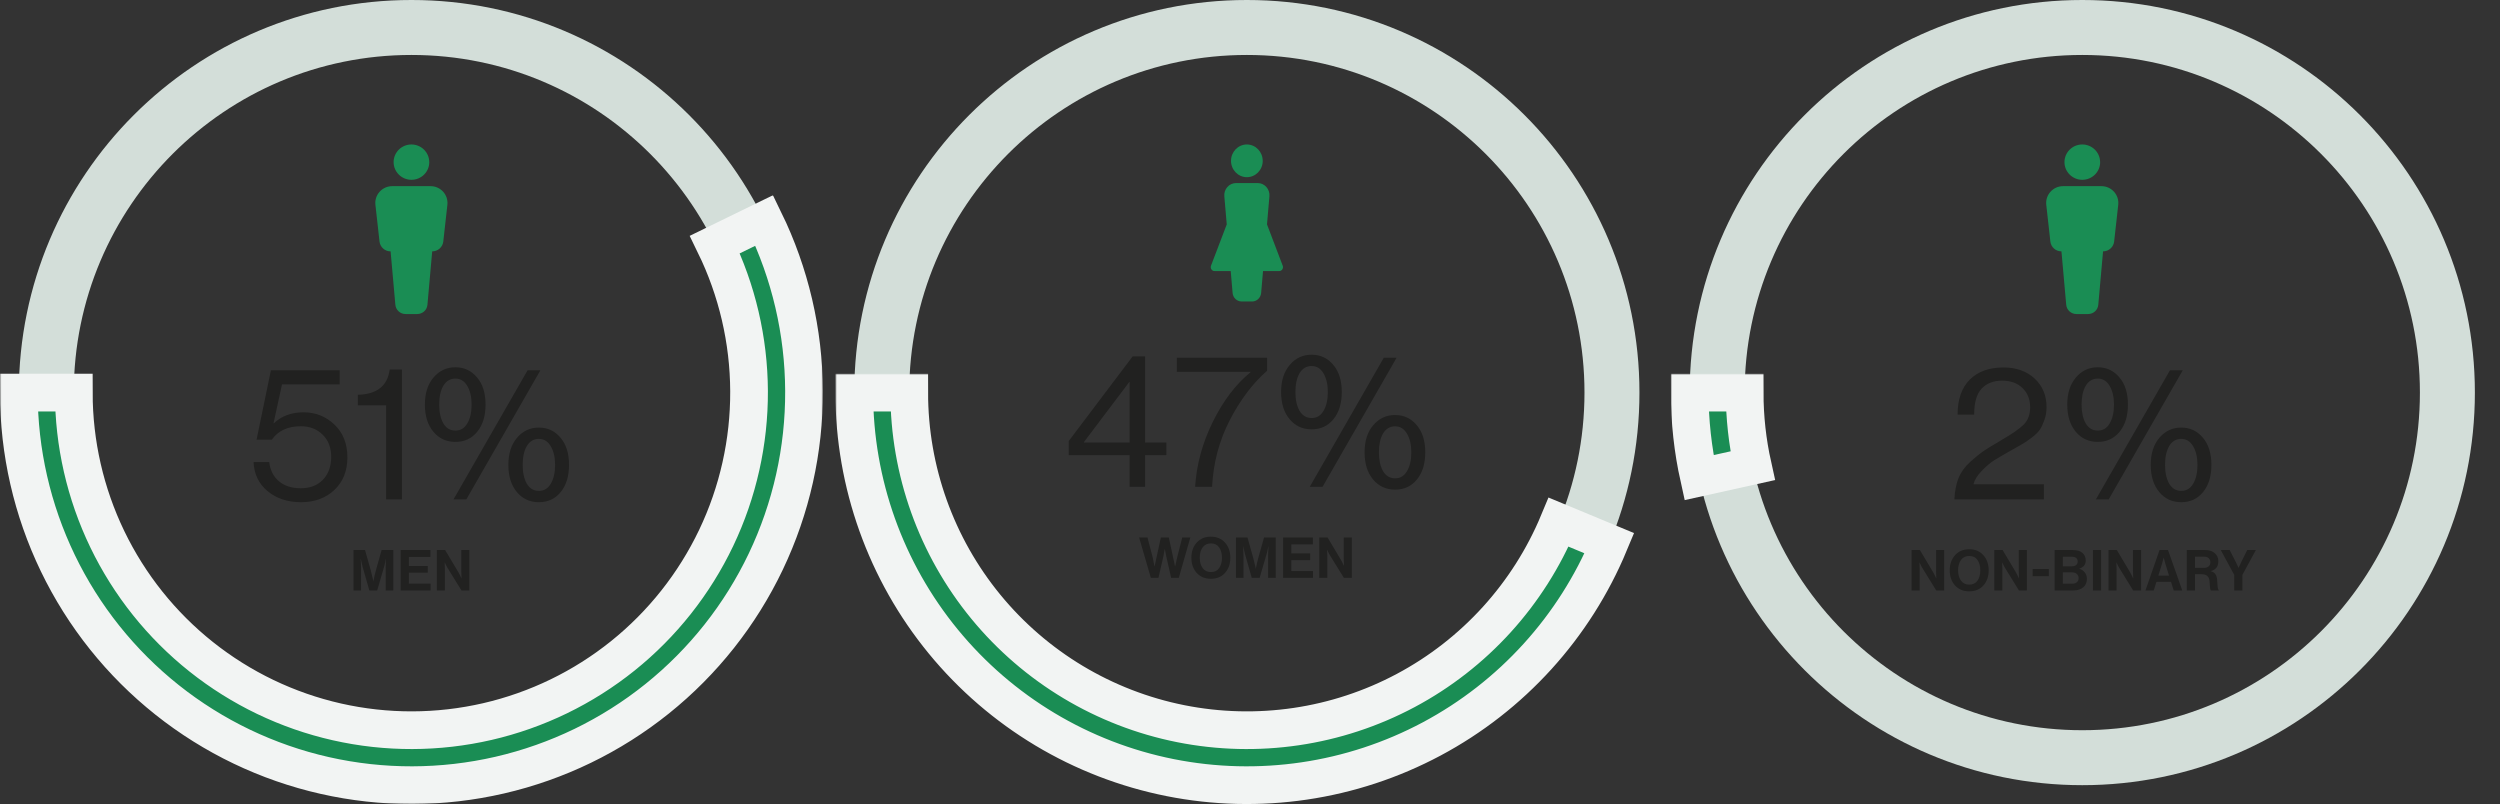
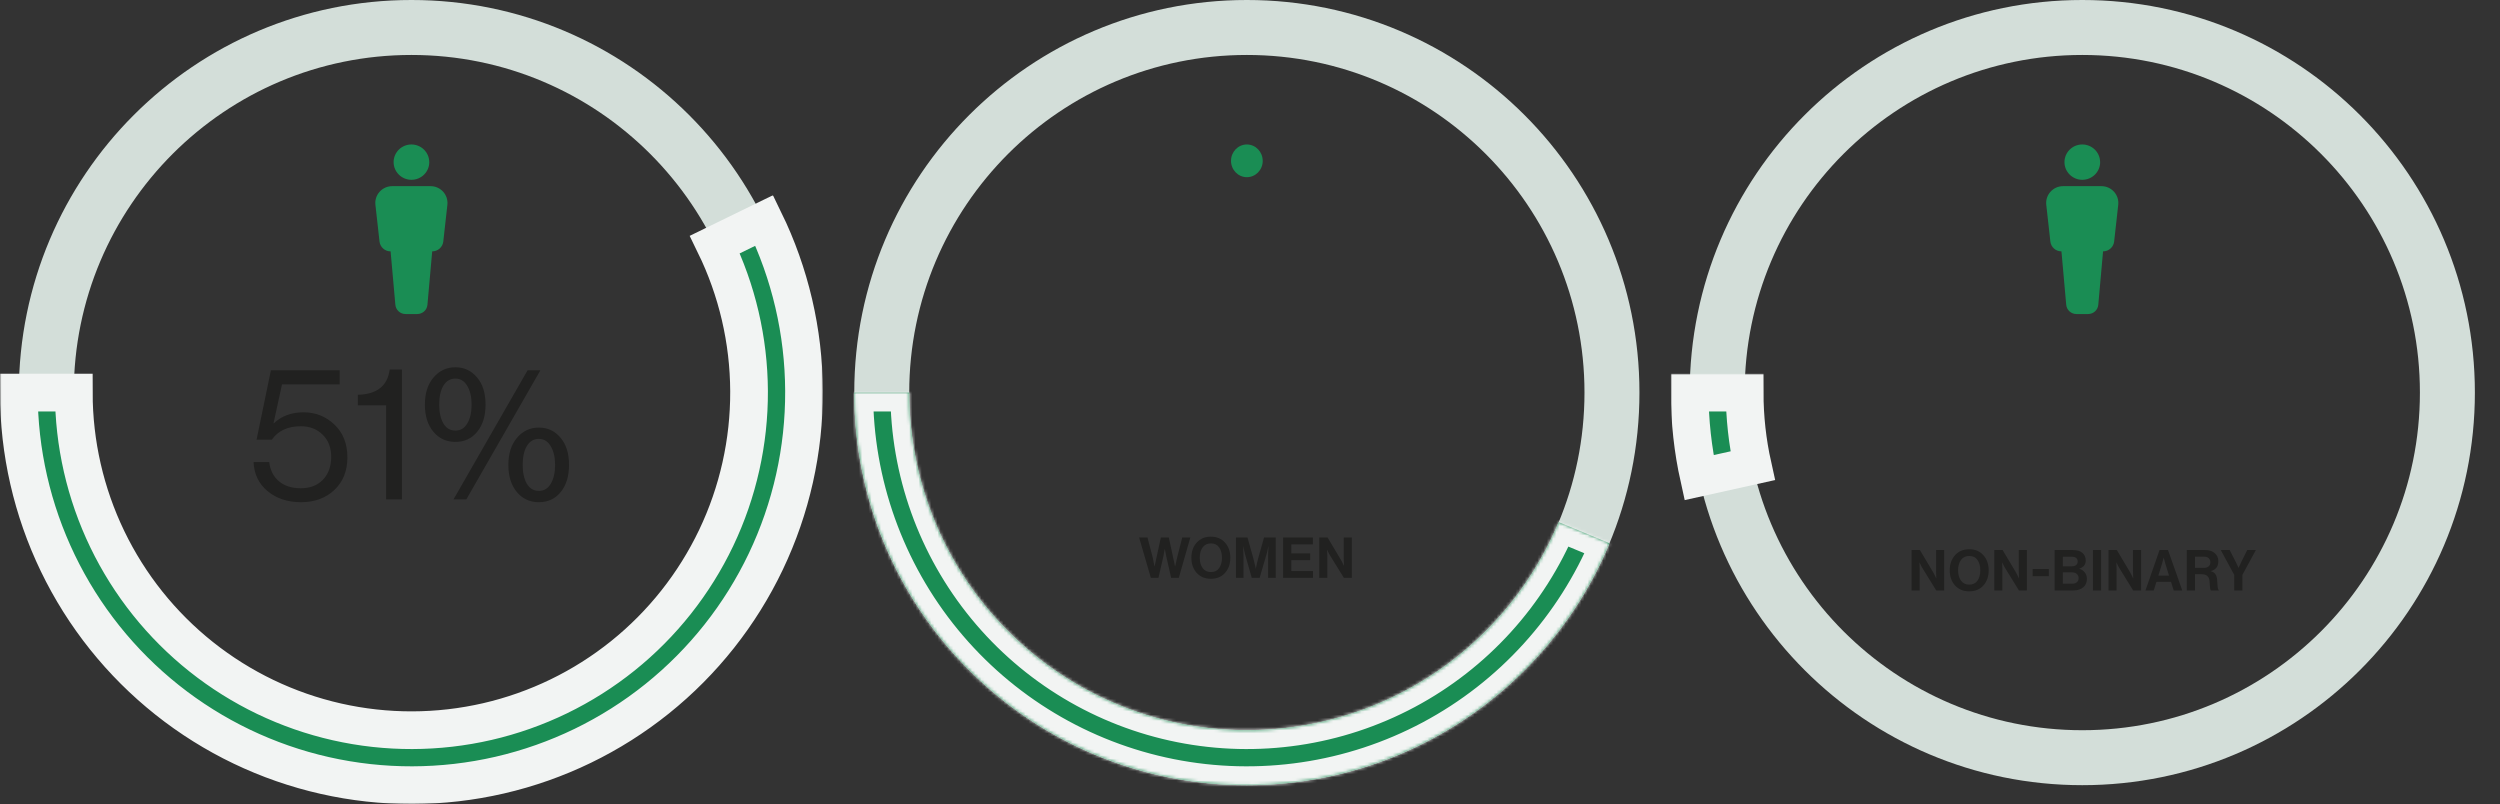
<svg xmlns="http://www.w3.org/2000/svg" width="796" height="256" viewBox="0 0 796 256" fill="none">
  <rect x="0" y="0" width="796" height="256" fill="#333333" stroke="none" />
  <path d="M256 125C256 194.036 200.036 250 131 250C61.964 250 6 194.036 6 125C6 55.964 61.964 0 131 0C200.036 0 256 55.964 256 125ZM23.5 125C23.5 184.371 71.629 232.5 131 232.5C190.371 232.5 238.5 184.371 238.5 125C238.5 65.629 190.371 17.5 131 17.5C71.629 17.5 23.5 65.629 23.5 125Z" fill="#D3DED9" />
  <mask id="path-2-outside-1_304_3289" maskUnits="userSpaceOnUse" x="0" y="62" width="262" height="194" fill="black">
    <rect fill="white" y="62" width="262" height="194" />
    <path d="M6 125C6 143.806 10.243 162.369 18.414 179.308C26.584 196.246 38.471 211.122 53.189 222.829C67.907 234.535 85.077 242.77 103.42 246.919C121.762 251.069 140.804 251.026 159.128 246.794C177.452 242.562 194.584 234.251 209.249 222.478C223.915 210.706 235.735 195.776 243.829 178.801C251.923 161.826 256.083 143.244 255.999 124.438C255.914 105.633 251.588 87.088 243.341 70.187L227.613 77.861C234.705 92.396 238.426 108.344 238.499 124.517C238.572 140.69 234.994 156.671 228.033 171.269C221.072 185.867 210.907 198.707 198.295 208.831C185.682 218.956 170.948 226.104 155.19 229.743C139.432 233.382 123.055 233.419 107.281 229.851C91.506 226.282 76.74 219.2 64.083 209.133C51.425 199.065 41.202 186.272 34.176 171.705C27.149 157.138 23.5 141.173 23.5 125H6Z" />
  </mask>
  <path d="M6 125C6 143.806 10.243 162.369 18.414 179.308C26.584 196.246 38.471 211.122 53.189 222.829C67.907 234.535 85.077 242.77 103.42 246.919C121.762 251.069 140.804 251.026 159.128 246.794C177.452 242.562 194.584 234.251 209.249 222.478C223.915 210.706 235.735 195.776 243.829 178.801C251.923 161.826 256.083 143.244 255.999 124.438C255.914 105.633 251.588 87.088 243.341 70.187L227.613 77.861C234.705 92.396 238.426 108.344 238.499 124.517C238.572 140.69 234.994 156.671 228.033 171.269C221.072 185.867 210.907 198.707 198.295 208.831C185.682 218.956 170.948 226.104 155.19 229.743C139.432 233.382 123.055 233.419 107.281 229.851C91.506 226.282 76.74 219.2 64.083 209.133C51.425 199.065 41.202 186.272 34.176 171.705C27.149 157.138 23.5 141.173 23.5 125H6Z" fill="#1A8D54" />
  <path d="M6 125C6 143.806 10.243 162.369 18.414 179.308C26.584 196.246 38.471 211.122 53.189 222.829C67.907 234.535 85.077 242.77 103.42 246.919C121.762 251.069 140.804 251.026 159.128 246.794C177.452 242.562 194.584 234.251 209.249 222.478C223.915 210.706 235.735 195.776 243.829 178.801C251.923 161.826 256.083 143.244 255.999 124.438C255.914 105.633 251.588 87.088 243.341 70.187L227.613 77.861C234.705 92.396 238.426 108.344 238.499 124.517C238.572 140.69 234.994 156.671 228.033 171.269C221.072 185.867 210.907 198.707 198.295 208.831C185.682 218.956 170.948 226.104 155.19 229.743C139.432 233.382 123.055 233.419 107.281 229.851C91.506 226.282 76.74 219.2 64.083 209.133C51.425 199.065 41.202 186.272 34.176 171.705C27.149 157.138 23.5 141.173 23.5 125H6Z" stroke="#F2F4F3" stroke-width="12" mask="url(#path-2-outside-1_304_3289)" />
  <g clip-path="url(#clip0_304_3289)">
    <path d="M136.683 51.623C136.683 54.737 134.138 57.247 131.005 57.247C127.872 57.247 125.327 54.726 125.327 51.623C125.327 48.52 127.861 46 130.994 46C134.127 46 136.672 48.52 136.672 51.623H136.683Z" fill="#1A8D54" />
    <path d="M137.09 59.27H124.9C121.681 59.27 119.179 62.044 119.532 65.211L120.837 76.913C121.04 78.692 122.558 80.037 124.365 80.037L125.884 97.045C126.033 98.708 127.445 99.989 129.124 99.989H132.855C134.545 99.989 135.956 98.708 136.095 97.045L137.614 80.037C139.421 80.037 140.939 78.692 141.142 76.913L142.447 65.211C142.8 62.044 140.297 59.27 137.079 59.27H137.09Z" fill="#1A8D54" />
  </g>
  <path d="M95.851 159.9C91.571 159.9 88.011 158.72 85.171 156.36C82.371 154 80.891 150.92 80.731 147.12H85.711C86.031 149.72 87.071 151.76 88.831 153.24C90.591 154.72 92.911 155.46 95.791 155.46C98.711 155.46 101.051 154.56 102.811 152.76C104.571 150.92 105.451 148.5 105.451 145.5C105.451 142.5 104.531 140.12 102.691 138.36C100.891 136.6 98.591 135.72 95.791 135.72C91.631 135.72 88.551 137.14 86.551 139.98H81.691L86.251 117.9H108.151V122.4H89.791L87.091 134.76H87.211C89.651 132.44 92.791 131.28 96.631 131.28C100.471 131.28 103.751 132.58 106.471 135.18C109.231 137.78 110.611 141.26 110.611 145.62C110.611 149.94 109.231 153.4 106.471 156C103.711 158.6 100.171 159.9 95.851 159.9ZM122.938 159V129.06H113.938V125.7C120.018 125.54 123.398 122.86 124.078 117.66H127.978V159H122.938ZM151.961 137.46C150.201 139.62 147.881 140.7 145.001 140.7C142.121 140.7 139.781 139.62 137.981 137.46C136.181 135.3 135.281 132.42 135.281 128.82C135.281 125.22 136.201 122.34 138.041 120.18C139.881 118.02 142.201 116.94 145.001 116.94C147.801 116.94 150.101 118.02 151.901 120.18C153.701 122.3 154.601 125.18 154.601 128.82C154.601 132.42 153.721 135.3 151.961 137.46ZM178.541 156.66C176.781 158.82 174.461 159.9 171.581 159.9C168.701 159.9 166.361 158.82 164.561 156.66C162.761 154.5 161.861 151.62 161.861 148.02C161.861 144.42 162.781 141.54 164.621 139.38C166.461 137.22 168.781 136.14 171.581 136.14C174.381 136.14 176.681 137.22 178.481 139.38C180.281 141.5 181.181 144.38 181.181 148.02C181.181 151.62 180.301 154.5 178.541 156.66ZM144.401 159L167.981 117.9H172.061L148.481 159H144.401ZM141.161 134.82C142.081 136.34 143.361 137.1 145.001 137.1C146.641 137.1 147.901 136.34 148.781 134.82C149.701 133.3 150.161 131.3 150.161 128.82C150.161 126.42 149.701 124.44 148.781 122.88C147.861 121.32 146.601 120.54 145.001 120.54C143.361 120.54 142.081 121.3 141.161 122.82C140.281 124.34 139.841 126.34 139.841 128.82C139.841 131.26 140.281 133.26 141.161 134.82ZM167.741 154.02C168.661 155.54 169.941 156.3 171.581 156.3C173.221 156.3 174.481 155.54 175.361 154.02C176.281 152.5 176.741 150.5 176.741 148.02C176.741 145.62 176.281 143.64 175.361 142.08C174.441 140.52 173.181 139.74 171.581 139.74C169.941 139.74 168.661 140.5 167.741 142.02C166.861 143.54 166.421 145.54 166.421 148.02C166.421 150.46 166.861 152.46 167.741 154.02Z" fill="#212120" />
-   <path d="M112.558 188V175.13H116.23L118.048 181.592C118.18 182.072 118.312 182.606 118.444 183.194C118.588 183.77 118.696 184.226 118.768 184.562L118.858 185.066H118.894C119.122 183.83 119.386 182.672 119.686 181.592L121.504 175.13H125.23V188H122.8V180.62L122.908 177.956H122.872C122.68 178.964 122.494 179.78 122.314 180.404L120.1 188H117.598L115.438 180.404L114.88 177.956H114.844C114.916 179.036 114.952 179.924 114.952 180.62V188H112.558ZM127.578 188V175.13H137.046V177.326H130.188V180.206H136.2V182.348H130.188V185.822H137.1V188H127.578ZM139.082 188V175.13H141.728L146.012 182.312C146.132 182.516 146.264 182.768 146.408 183.068C146.564 183.368 146.684 183.62 146.768 183.824L146.912 184.112H146.948C146.9 183.224 146.876 182.48 146.876 181.88V175.13H149.45V188H146.93L142.538 180.89C142.418 180.686 142.28 180.44 142.124 180.152C141.968 179.852 141.848 179.6 141.764 179.396L141.62 179.108H141.584C141.632 180.008 141.656 180.758 141.656 181.358V188H139.082Z" fill="#212120" />
  <path d="M522 125C522 194.036 466.036 250 397 250C327.964 250 272 194.036 272 125C272 55.964 327.964 0 397 0C466.036 0 522 55.964 522 125ZM289.5 125C289.5 184.371 337.629 232.5 397 232.5C456.371 232.5 504.5 184.371 504.5 125C504.5 65.629 456.371 17.5 397 17.5C337.629 17.5 289.5 65.629 289.5 125Z" fill="#D3DED9" />
  <mask id="path-8-outside-2_304_3289" maskUnits="userSpaceOnUse" x="266" y="119" width="255" height="138" fill="black">
-     <rect fill="white" x="266" y="119" width="255" height="138" />
    <path d="M272 125C272 153.907 282.019 181.921 300.351 204.272C318.684 226.623 344.196 241.929 372.544 247.584C400.893 253.24 430.326 248.895 455.831 235.29C481.337 221.685 501.338 199.66 512.431 172.966L496.271 166.251C486.731 189.208 469.53 208.149 447.595 219.849C425.66 231.55 400.348 235.286 375.968 230.423C351.588 225.559 329.648 212.396 313.882 193.174C298.116 173.952 289.5 149.86 289.5 125H272Z" />
  </mask>
  <path d="M272 125C272 153.907 282.019 181.921 300.351 204.272C318.684 226.623 344.196 241.929 372.544 247.584C400.893 253.24 430.326 248.895 455.831 235.29C481.337 221.685 501.338 199.66 512.431 172.966L496.271 166.251C486.731 189.208 469.53 208.149 447.595 219.849C425.66 231.55 400.348 235.286 375.968 230.423C351.588 225.559 329.648 212.396 313.882 193.174C298.116 173.952 289.5 149.86 289.5 125H272Z" fill="#1A8D54" />
  <path d="M272 125C272 153.907 282.019 181.921 300.351 204.272C318.684 226.623 344.196 241.929 372.544 247.584C400.893 253.24 430.326 248.895 455.831 235.29C481.337 221.685 501.338 199.66 512.431 172.966L496.271 166.251C486.731 189.208 469.53 208.149 447.595 219.849C425.66 231.55 400.348 235.286 375.968 230.423C351.588 225.559 329.648 212.396 313.882 193.174C298.116 173.952 289.5 149.86 289.5 125H272Z" stroke="#F2F4F3" stroke-width="12" mask="url(#path-8-outside-2_304_3289)" />
  <g clip-path="url(#clip1_304_3289)">
-     <path d="M408.414 84.596L403.413 71.447L404.183 62.494C404.373 60.229 402.652 58.287 400.446 58.287H393.563C391.357 58.287 389.626 60.239 389.826 62.494L390.596 71.447L385.585 84.596C385.272 85.42 385.861 86.312 386.726 86.312H391.861L392.46 93.274C392.593 94.814 393.838 95.991 395.341 95.991H398.668C400.171 95.991 401.416 94.804 401.549 93.265L402.148 86.312H407.283C408.138 86.312 408.738 85.42 408.424 84.596H408.414Z" fill="#1A8D54" />
    <path d="M402.054 51.207C402.054 54.09 399.791 56.414 397.005 56.414C394.219 56.414 391.956 54.08 391.956 51.207C391.956 48.334 394.209 46 396.995 46C399.781 46 402.044 48.334 402.044 51.207H402.054Z" fill="#1A8D54" />
  </g>
-   <path d="M359.67 155V144.92H340.29V140.42L360.63 113.48H364.59V140.9H371.37V144.92H364.59V155H359.67ZM345.15 140.72V140.9H359.67V121.64H359.55L345.15 140.72ZM380.528 155C380.968 147.92 382.848 141.02 386.168 134.3C389.488 127.58 393.488 122.32 398.168 118.52V118.4H374.708V113.9H403.448V118.04C398.808 122.12 394.828 127.4 391.508 133.88C388.188 140.32 386.328 147.36 385.928 155H380.528ZM424.582 133.46C422.822 135.62 420.502 136.7 417.622 136.7C414.742 136.7 412.402 135.62 410.602 133.46C408.802 131.3 407.902 128.42 407.902 124.82C407.902 121.22 408.822 118.34 410.662 116.18C412.502 114.02 414.822 112.94 417.622 112.94C420.422 112.94 422.722 114.02 424.522 116.18C426.322 118.3 427.222 121.18 427.222 124.82C427.222 128.42 426.342 131.3 424.582 133.46ZM451.162 152.66C449.402 154.82 447.082 155.9 444.202 155.9C441.322 155.9 438.982 154.82 437.182 152.66C435.382 150.5 434.482 147.62 434.482 144.02C434.482 140.42 435.402 137.54 437.242 135.38C439.082 133.22 441.402 132.14 444.202 132.14C447.002 132.14 449.302 133.22 451.102 135.38C452.902 137.5 453.802 140.38 453.802 144.02C453.802 147.62 452.922 150.5 451.162 152.66ZM417.022 155L440.602 113.9H444.682L421.102 155H417.022ZM413.782 130.82C414.702 132.34 415.982 133.1 417.622 133.1C419.262 133.1 420.522 132.34 421.402 130.82C422.322 129.3 422.782 127.3 422.782 124.82C422.782 122.42 422.322 120.44 421.402 118.88C420.482 117.32 419.222 116.54 417.622 116.54C415.982 116.54 414.702 117.3 413.782 118.82C412.902 120.34 412.462 122.34 412.462 124.82C412.462 127.26 412.902 129.26 413.782 130.82ZM440.362 150.02C441.282 151.54 442.562 152.3 444.202 152.3C445.842 152.3 447.102 151.54 447.982 150.02C448.902 148.5 449.362 146.5 449.362 144.02C449.362 141.62 448.902 139.64 447.982 138.08C447.062 136.52 445.802 135.74 444.202 135.74C442.562 135.74 441.282 136.5 440.362 138.02C439.482 139.54 439.042 141.54 439.042 144.02C439.042 146.46 439.482 148.46 440.362 150.02Z" fill="#212120" />
  <path d="M366.434 184L362.69 171.13H365.354L367.028 177.52L367.586 180.328H367.622C367.838 179.26 368.036 178.348 368.216 177.592L369.62 171.13H372.14L373.544 177.574L374.138 180.328H374.174C374.426 179.188 374.636 178.246 374.804 177.502L376.424 171.13H378.998L375.326 184H372.896L371.33 177.106L370.88 174.82H370.844C370.712 175.72 370.574 176.482 370.43 177.106L368.846 184H366.434ZM390.046 182.416C388.918 183.664 387.418 184.288 385.546 184.288C383.674 184.288 382.168 183.664 381.028 182.416C379.9 181.156 379.336 179.548 379.336 177.592C379.336 175.636 379.9 174.028 381.028 172.768C382.168 171.508 383.674 170.878 385.546 170.878C387.418 170.878 388.918 171.508 390.046 172.768C391.174 174.028 391.738 175.636 391.738 177.592C391.738 179.548 391.174 181.156 390.046 182.416ZM382.918 180.868C383.542 181.72 384.424 182.146 385.564 182.146C386.704 182.146 387.574 181.726 388.174 180.886C388.774 180.034 389.074 178.936 389.074 177.592C389.074 176.248 388.774 175.15 388.174 174.298C387.574 173.446 386.704 173.02 385.564 173.02C384.424 173.02 383.542 173.446 382.918 174.298C382.306 175.15 382 176.248 382 177.592C382 178.924 382.306 180.016 382.918 180.868ZM393.525 184V171.13H397.197L399.015 177.592C399.147 178.072 399.279 178.606 399.411 179.194C399.555 179.77 399.663 180.226 399.735 180.562L399.825 181.066H399.861C400.089 179.83 400.353 178.672 400.653 177.592L402.471 171.13H406.197V184H403.767V176.62L403.875 173.956H403.839C403.647 174.964 403.461 175.78 403.281 176.404L401.067 184H398.565L396.405 176.404L395.847 173.956H395.811C395.883 175.036 395.919 175.924 395.919 176.62V184H393.525ZM408.545 184V171.13H418.013V173.326H411.155V176.206H417.167V178.348H411.155V181.822H418.067V184H408.545ZM420.05 184V171.13H422.696L426.98 178.312C427.1 178.516 427.232 178.768 427.376 179.068C427.532 179.368 427.652 179.62 427.736 179.824L427.88 180.112H427.916C427.868 179.224 427.844 178.48 427.844 177.88V171.13H430.418V184H427.898L423.506 176.89C423.386 176.686 423.248 176.44 423.092 176.152C422.936 175.852 422.816 175.6 422.732 175.396L422.588 175.108H422.552C422.6 176.008 422.624 176.758 422.624 177.358V184H420.05Z" fill="#212120" />
  <path d="M788 125C788 194.036 732.036 250 663 250C593.964 250 538 194.036 538 125C538 55.964 593.964 0 663 0C732.036 0 788 55.964 788 125ZM555.5 125C555.5 184.371 603.629 232.5 663 232.5C722.371 232.5 770.5 184.371 770.5 125C770.5 65.629 722.371 17.5 663 17.5C603.629 17.5 555.5 65.629 555.5 125Z" fill="#D3DED9" />
  <mask id="path-14-outside-3_304_3289" maskUnits="userSpaceOnUse" x="532" y="119" width="34" height="41" fill="black">
    <rect fill="white" x="532" y="119" width="34" height="41" />
    <path d="M538 125C538 134.107 538.995 143.186 540.968 152.076L558.052 148.286C556.356 140.64 555.5 132.832 555.5 125H538Z" />
  </mask>
  <path d="M538 125C538 134.107 538.995 143.186 540.968 152.076L558.052 148.286C556.356 140.64 555.5 132.832 555.5 125H538Z" fill="#1A8D54" />
  <path d="M538 125C538 134.107 538.995 143.186 540.968 152.076L558.052 148.286C556.356 140.64 555.5 132.832 555.5 125H538Z" stroke="#F2F4F3" stroke-width="12" mask="url(#path-14-outside-3_304_3289)" />
  <g clip-path="url(#clip2_304_3289)">
    <path d="M668.683 51.623C668.683 54.737 666.138 57.247 663.005 57.247C659.872 57.247 657.327 54.726 657.327 51.623C657.327 48.52 659.861 46 662.994 46C666.127 46 668.672 48.52 668.672 51.623H668.683Z" fill="#1A8D54" />
    <path d="M669.09 59.27H656.9C653.681 59.27 651.179 62.044 651.532 65.211L652.837 76.913C653.04 78.692 654.558 80.037 656.365 80.037L657.884 97.045C658.033 98.708 659.445 99.989 661.124 99.989H664.855C666.545 99.989 667.956 98.708 668.095 97.045L669.614 80.037C671.421 80.037 672.939 78.692 673.142 76.913L674.447 65.211C674.8 62.044 672.297 59.27 669.079 59.27H669.09Z" fill="#1A8D54" />
  </g>
-   <path d="M622.278 159C622.398 156.48 622.818 154.26 623.538 152.34C624.298 150.42 625.558 148.66 627.318 147.06C629.118 145.46 630.518 144.32 631.518 143.64C632.558 142.92 634.358 141.82 636.918 140.34C636.998 140.26 637.058 140.22 637.098 140.22C637.138 140.18 637.198 140.14 637.278 140.1C637.358 140.06 637.418 140.02 637.458 139.98C637.538 139.94 637.618 139.9 637.698 139.86C640.858 138.02 643.098 136.44 644.418 135.12C645.738 133.76 646.398 131.94 646.398 129.66C646.398 127.14 645.578 125.1 643.938 123.54C642.338 121.98 640.178 121.2 637.458 121.2C634.698 121.2 632.518 122.06 630.918 123.78C629.358 125.46 628.578 128.2 628.578 132H623.298C623.298 127.16 624.598 123.44 627.198 120.84C629.798 118.28 633.358 117 637.878 117C641.998 117 645.318 118.18 647.838 120.54C650.358 122.9 651.618 125.92 651.618 129.6C651.618 131.08 651.398 132.44 650.958 133.68C650.518 134.92 650.058 135.92 649.578 136.68C649.098 137.44 648.218 138.32 646.938 139.32C645.658 140.28 644.698 140.94 644.058 141.3C643.458 141.66 642.258 142.34 640.458 143.34C640.098 143.54 639.818 143.7 639.618 143.82C637.698 144.9 636.098 145.84 634.818 146.64C633.578 147.44 632.278 148.56 630.918 150C629.558 151.4 628.698 152.8 628.338 154.2H650.778V159H622.278ZM674.894 137.46C673.134 139.62 670.814 140.7 667.934 140.7C665.054 140.7 662.714 139.62 660.914 137.46C659.114 135.3 658.214 132.42 658.214 128.82C658.214 125.22 659.134 122.34 660.974 120.18C662.814 118.02 665.134 116.94 667.934 116.94C670.734 116.94 673.034 118.02 674.834 120.18C676.634 122.3 677.534 125.18 677.534 128.82C677.534 132.42 676.654 135.3 674.894 137.46ZM701.474 156.66C699.714 158.82 697.394 159.9 694.514 159.9C691.634 159.9 689.294 158.82 687.494 156.66C685.694 154.5 684.794 151.62 684.794 148.02C684.794 144.42 685.714 141.54 687.554 139.38C689.394 137.22 691.714 136.14 694.514 136.14C697.314 136.14 699.614 137.22 701.414 139.38C703.214 141.5 704.114 144.38 704.114 148.02C704.114 151.62 703.234 154.5 701.474 156.66ZM667.334 159L690.914 117.9H694.994L671.414 159H667.334ZM664.094 134.82C665.014 136.34 666.294 137.1 667.934 137.1C669.574 137.1 670.834 136.34 671.714 134.82C672.634 133.3 673.094 131.3 673.094 128.82C673.094 126.42 672.634 124.44 671.714 122.88C670.794 121.32 669.534 120.54 667.934 120.54C666.294 120.54 665.014 121.3 664.094 122.82C663.214 124.34 662.774 126.34 662.774 128.82C662.774 131.26 663.214 133.26 664.094 134.82ZM690.674 154.02C691.594 155.54 692.874 156.3 694.514 156.3C696.154 156.3 697.414 155.54 698.294 154.02C699.214 152.5 699.674 150.5 699.674 148.02C699.674 145.62 699.214 143.64 698.294 142.08C697.374 140.52 696.114 139.74 694.514 139.74C692.874 139.74 691.594 140.5 690.674 142.02C689.794 143.54 689.354 145.54 689.354 148.02C689.354 150.46 689.794 152.46 690.674 154.02Z" fill="#212120" />
  <path d="M608.651 188V175.13H611.297L615.581 182.312C615.701 182.516 615.833 182.768 615.977 183.068C616.133 183.368 616.253 183.62 616.337 183.824L616.481 184.112H616.517C616.469 183.224 616.445 182.48 616.445 181.88V175.13H619.019V188H616.499L612.107 180.89C611.987 180.686 611.849 180.44 611.693 180.152C611.537 179.852 611.417 179.6 611.333 179.396L611.189 179.108H611.153C611.201 180.008 611.225 180.758 611.225 181.358V188H608.651ZM631.503 186.416C630.375 187.664 628.875 188.288 627.003 188.288C625.131 188.288 623.625 187.664 622.485 186.416C621.357 185.156 620.793 183.548 620.793 181.592C620.793 179.636 621.357 178.028 622.485 176.768C623.625 175.508 625.131 174.878 627.003 174.878C628.875 174.878 630.375 175.508 631.503 176.768C632.631 178.028 633.195 179.636 633.195 181.592C633.195 183.548 632.631 185.156 631.503 186.416ZM624.375 184.868C624.999 185.72 625.881 186.146 627.021 186.146C628.161 186.146 629.031 185.726 629.631 184.886C630.231 184.034 630.531 182.936 630.531 181.592C630.531 180.248 630.231 179.15 629.631 178.298C629.031 177.446 628.161 177.02 627.021 177.02C625.881 177.02 624.999 177.446 624.375 178.298C623.763 179.15 623.457 180.248 623.457 181.592C623.457 182.924 623.763 184.016 624.375 184.868ZM634.983 188V175.13H637.629L641.913 182.312C642.033 182.516 642.165 182.768 642.309 183.068C642.465 183.368 642.585 183.62 642.669 183.824L642.813 184.112H642.849C642.801 183.224 642.777 182.48 642.777 181.88V175.13H645.351V188H642.831L638.439 180.89C638.319 180.686 638.181 180.44 638.025 180.152C637.869 179.852 637.749 179.6 637.665 179.396L637.521 179.108H637.485C637.533 180.008 637.557 180.758 637.557 181.358V188H634.983ZM647.196 183.464V181.178H652.344V183.464H647.196ZM654.195 188V175.13H659.955C661.335 175.13 662.373 175.442 663.069 176.066C663.753 176.678 664.095 177.482 664.095 178.478C664.095 179.738 663.423 180.596 662.079 181.052V181.106C662.799 181.322 663.375 181.712 663.807 182.276C664.251 182.84 664.473 183.512 664.473 184.292C664.473 185.432 664.095 186.326 663.339 186.974C662.559 187.658 661.479 188 660.099 188H654.195ZM656.805 182.24V185.84H659.811C660.435 185.84 660.927 185.684 661.287 185.372C661.647 185.048 661.827 184.622 661.827 184.094C661.827 183.506 661.629 183.05 661.233 182.726C660.849 182.402 660.351 182.24 659.739 182.24H656.805ZM656.805 180.314H659.631C660.207 180.314 660.669 180.182 661.017 179.918C661.365 179.642 661.539 179.258 661.539 178.766C661.539 178.286 661.371 177.914 661.035 177.65C660.711 177.386 660.261 177.254 659.685 177.254H656.805V180.314ZM666.385 188V175.13H668.995V188H666.385ZM671.35 188V175.13H673.996L678.28 182.312C678.4 182.516 678.532 182.768 678.676 183.068C678.832 183.368 678.952 183.62 679.036 183.824L679.18 184.112H679.216C679.168 183.224 679.144 182.48 679.144 181.88V175.13H681.718V188H679.198L674.806 180.89C674.686 180.686 674.548 180.44 674.392 180.152C674.236 179.852 674.116 179.6 674.032 179.396L673.888 179.108H673.852C673.9 180.008 673.924 180.758 673.924 181.358V188H671.35ZM683.114 188L687.596 175.13H690.296L694.832 188H692.114L691.25 185.264H686.606L685.76 188H683.114ZM688.37 179.558L687.218 183.266H690.62L689.468 179.558L688.946 177.578H688.91C688.694 178.442 688.514 179.102 688.37 179.558ZM696.275 188V175.13H702.179C703.415 175.13 704.411 175.46 705.167 176.12C705.935 176.78 706.319 177.644 706.319 178.712C706.319 180.356 705.533 181.394 703.961 181.826V181.88C704.573 182.06 705.029 182.348 705.329 182.744C705.641 183.128 705.839 183.704 705.923 184.472C705.947 184.76 705.971 185.102 705.995 185.498C706.031 185.882 706.055 186.188 706.067 186.416C706.091 186.644 706.115 186.872 706.139 187.1C706.175 187.328 706.217 187.508 706.265 187.64C706.325 187.76 706.397 187.838 706.481 187.874V188H703.979C703.931 187.976 703.889 187.934 703.853 187.874C703.817 187.802 703.787 187.706 703.763 187.586C703.739 187.466 703.715 187.346 703.691 187.226C703.679 187.094 703.661 186.932 703.637 186.74C703.625 186.536 703.613 186.362 703.601 186.218C703.589 186.062 703.571 185.864 703.547 185.624C703.535 185.372 703.523 185.174 703.511 185.03C703.403 183.566 702.563 182.834 700.991 182.834H698.885V188H696.275ZM698.885 177.236V180.818H701.657C702.341 180.818 702.863 180.656 703.223 180.332C703.595 180.008 703.781 179.582 703.781 179.054C703.781 178.514 703.607 178.076 703.259 177.74C702.911 177.404 702.401 177.236 701.729 177.236H698.885ZM711.374 188V183.032L707.09 175.13H709.934L711.878 178.946L712.724 180.782H712.76C713.084 180.074 713.372 179.462 713.624 178.946L715.532 175.13H718.268L713.984 183.032V188H711.374Z" fill="#212120" />
  <defs>
    <clipPath id="clip0_304_3289">
      <rect width="23" height="54" fill="white" transform="translate(119.5 46)" />
    </clipPath>
    <clipPath id="clip1_304_3289">
      <rect width="23" height="50" fill="white" transform="translate(385.5 46)" />
    </clipPath>
    <clipPath id="clip2_304_3289">
      <rect width="23" height="54" fill="white" transform="translate(651.5 46)" />
    </clipPath>
  </defs>
</svg>